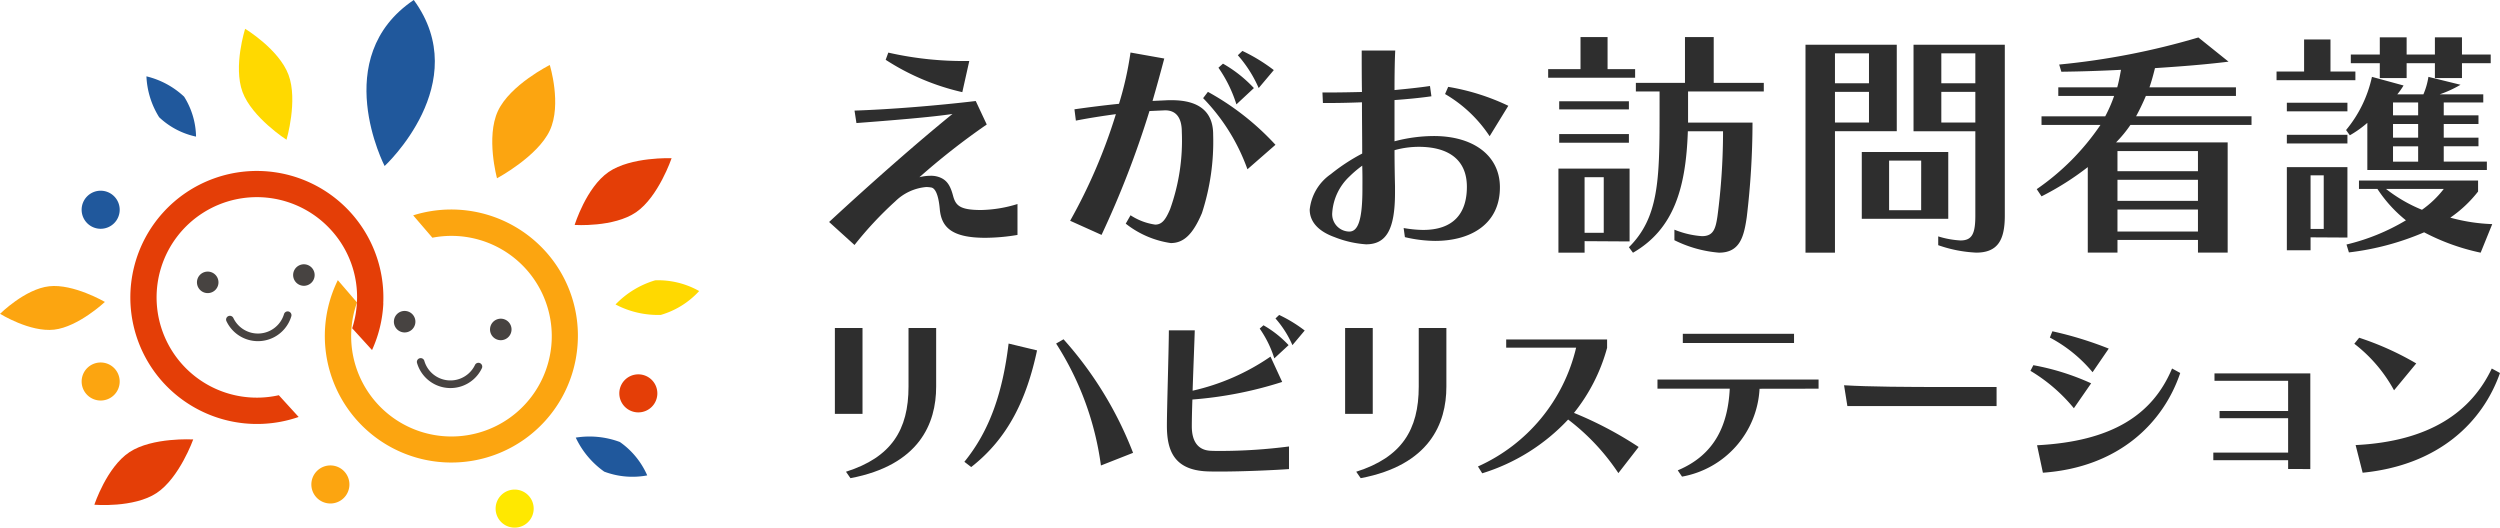
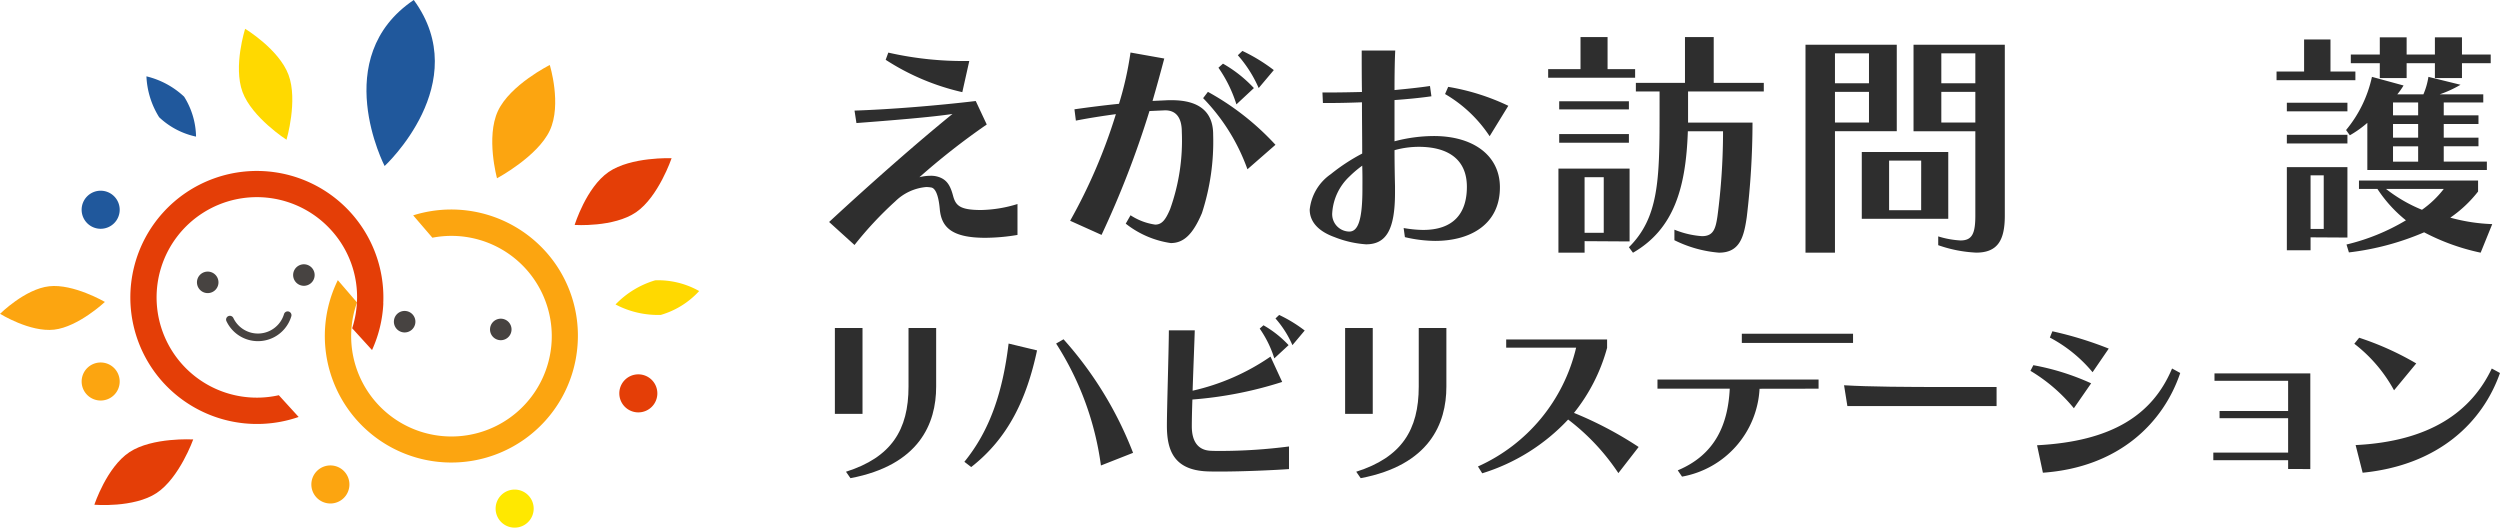
<svg xmlns="http://www.w3.org/2000/svg" width="199" height="42" viewBox="0 0 199 42">
  <g id="グループ_3000" data-name="グループ 3000" transform="translate(-329.35 -358.001)">
    <g id="グループ_418" data-name="グループ 418" transform="translate(395.348 360.949)">
      <g id="グループ_416" data-name="グループ 416">
        <path id="パス_2872" data-name="パス 2872" d="M400.239,376.67c-2.67,0-3.49-.84-3.623-2.269-.114-1.3-.419-1.7-.687-1.736a2.561,2.561,0,0,0-.381-.037,4,4,0,0,0-2.46,1.124,28.744,28.744,0,0,0-3.261,3.49l-2.022-1.831c3.566-3.3,7.227-6.5,9.821-8.6-1.582.248-4.882.516-7.646.725l-.152-.992c2.879-.095,6.6-.4,9.649-.762l.876,1.869a56.266,56.266,0,0,0-5.358,4.195,3.707,3.707,0,0,1,.9-.114,1.916,1.916,0,0,1,.687.114c.552.209.857.591,1.087,1.468.209.783.534,1.144,2.231,1.144a10.38,10.38,0,0,0,2.9-.477v2.46A15.786,15.786,0,0,1,400.239,376.67Zm-1.831-11.594a18.893,18.893,0,0,1-6.1-2.575l.209-.573a27.011,27.011,0,0,0,6.446.667Z" transform="translate(-387.806 -360.689)" fill="#2e2e2e" />
        <path id="パス_2873" data-name="パス 2873" d="M416.288,374.714c-.706,1.658-1.431,2.383-2.479,2.383a7.532,7.532,0,0,1-3.585-1.545l.382-.668a4.8,4.8,0,0,0,1.963.744c.553,0,.839-.419,1.183-1.22a16.174,16.174,0,0,0,.935-6.16c0-1.182-.5-1.716-1.316-1.716h-.038l-1.221.056a75.344,75.344,0,0,1-3.814,9.859l-2.5-1.125a43.269,43.269,0,0,0,3.642-8.487c-.992.134-2.118.306-3.185.515l-.114-.9c1.2-.172,2.422-.324,3.546-.438a26.423,26.423,0,0,0,.916-4.082l2.688.478c-.324,1.22-.629,2.326-.934,3.375.419-.019.839-.037,1.258-.058h.267c2.155,0,3.3.9,3.3,2.728A18.382,18.382,0,0,1,416.288,374.714Zm3.623-3.491a15.666,15.666,0,0,0-3.528-5.662l.382-.5a21.075,21.075,0,0,1,5.377,4.214Zm-.878-5.166a10.625,10.625,0,0,0-1.43-2.918l.361-.323a10.332,10.332,0,0,1,2.461,1.944Zm1.773-1.3a9.922,9.922,0,0,0-1.659-2.611l.363-.344a13.776,13.776,0,0,1,2.5,1.526Z" transform="translate(-386.613 -360.697)" fill="#2e2e2e" />
        <path id="パス_2874" data-name="パス 2874" d="M433.659,376.928a10.748,10.748,0,0,1-2.4-.3l-.1-.725a9.619,9.619,0,0,0,1.544.152c2.422,0,3.49-1.316,3.49-3.432,0-2.25-1.582-3.184-3.832-3.184a7.167,7.167,0,0,0-1.927.267c0,1.049.019,2.041.038,2.86v.516c0,2.955-.7,4.118-2.307,4.118a8.317,8.317,0,0,1-2.5-.571c-1.392-.5-1.983-1.3-1.983-2.193a3.928,3.928,0,0,1,1.678-2.821,15.164,15.164,0,0,1,2.5-1.64c0-1.373-.019-2.785-.019-4.081-.934.038-1.812.057-2.593.057h-.515l-.038-.839h.744c.725,0,1.545-.018,2.4-.038-.019-1.315-.019-2.478-.019-3.3h2.67c-.038.706-.058,1.831-.058,3.147.972-.095,1.927-.19,2.823-.323l.114.819c-.934.133-1.945.229-2.937.3V369a12.335,12.335,0,0,1,3.127-.42c3.166,0,5.263,1.564,5.263,4.081C438.827,375.573,436.52,376.928,433.659,376.928Zm-5.8-5.987a8.817,8.817,0,0,0-1.011.857,4.352,4.352,0,0,0-1.372,2.88,1.382,1.382,0,0,0,1.353,1.507c.667,0,1.049-.821,1.049-3.4v-.151C427.882,372.1,427.882,371.53,427.863,370.94Zm10.145-2.346a10.675,10.675,0,0,0-3.548-3.357l.248-.572a17.855,17.855,0,0,1,4.787,1.507Z" transform="translate(-385.427 -360.7)" fill="#2e2e2e" />
        <path id="パス_2875" data-name="パス 2875" d="M441.483,364.008v-.686h2.575v-2.556h2.154v2.556h2.193v.686Zm2.9,13.006v.915H442.3v-6.693h5.664v5.8Zm-2.022-10.488v-.648h5.549v.648Zm0,2.651v-.688h5.549v.688Zm3.546,2.746h-1.525v4.424h1.525Zm6.712-6.826v2.478h5.13a63.831,63.831,0,0,1-.457,7.514c-.229,1.62-.573,2.841-2.213,2.841a9.751,9.751,0,0,1-3.547-.992V376.1a7.086,7.086,0,0,0,2.192.516c.9,0,1.088-.554,1.24-1.622a51.546,51.546,0,0,0,.438-6.425v-.3h-2.8c-.152,4.461-1.088,7.779-4.368,9.667l-.324-.438c2.346-2.327,2.441-5.282,2.441-10.564V365.1h-1.887v-.687h3.909v-3.643h2.288v3.643h3.986v.687Z" transform="translate(-384.247 -360.766)" fill="#2e2e2e" />
        <path id="パス_2876" data-name="パス 2876" d="M463.039,368.223v9.667h-2.345V361.339h7.265v6.884Zm2.708-6.2h-2.708v2.383h2.708Zm0,3.07h-2.708v2.441h2.708Zm-.573,10.106v-5.32h6.884v5.32Zm4.729-4.633h-2.555v3.947H469.9Zm4.367,7.322a10.521,10.521,0,0,1-3.012-.592v-.7a7.221,7.221,0,0,0,1.773.324c.934,0,1.182-.553,1.182-1.983v-6.711h-4.92v-6.884h7.266v13.6C476.559,376.88,476.006,377.89,474.27,377.89Zm-.057-15.865h-2.708v2.383h2.708Zm0,3.07h-2.708v2.441h2.708Z" transform="translate(-382.974 -360.728)" fill="#2e2e2e" />
-         <path id="パス_2877" data-name="パス 2877" d="M485.411,367.763a9.789,9.789,0,0,1-1.145,1.39h8.887v8.772h-2.364v-1.01h-6.407v1.01h-2.364v-6.807a22.429,22.429,0,0,1-3.681,2.327l-.382-.573a19.4,19.4,0,0,0,5.072-5.11h-4.691v-.688h5.072a11.33,11.33,0,0,0,.706-1.62h-4.443v-.687h4.691c.133-.458.21-.916.3-1.393-1.525.077-3.147.133-4.748.152l-.172-.572a58.663,58.663,0,0,0,11.08-2.156l2.4,1.927c-1.983.247-4.1.4-5.855.514-.133.534-.267,1.03-.438,1.527h6.884v.687h-7.17c-.229.534-.515,1.144-.782,1.62h9.191v.688Zm5.377,2.078h-6.407v1.6h6.407Zm0,2.287h-6.407v1.679h6.407Zm0,2.365h-6.407v1.755h6.407Z" transform="translate(-381.829 -360.764)" fill="#2e2e2e" />
        <path id="パス_2878" data-name="パス 2878" d="M495.858,364.2v-.687h2.193v-2.555h2.1v2.555h1.983v.687Zm.82,2.479v-.686H501.5v.686Zm0,2.556v-.688H501.5v.688Zm1.888,7.474v1.03h-1.888V371.12H501.5v5.606Zm1.048-4.938h-1.048v4.271h1.048Zm3.471-.42v-3.755a8.532,8.532,0,0,1-1.393.991l-.3-.419a9.893,9.893,0,0,0,2.06-4.233l2.516.687a5.805,5.805,0,0,1-.5.706h2.079a5.661,5.661,0,0,0,.4-1.393l2.555.629a8.991,8.991,0,0,1-1.659.763h3.471v.647h-3.147V367h2.765v.686h-2.765v1.088h2.765v.687h-2.765v1.22H512.6v.667Zm9.02,6.579a17.358,17.358,0,0,1-4.5-1.621,21.458,21.458,0,0,1-5.987,1.6l-.191-.629a16.692,16.692,0,0,0,4.73-1.926,10.751,10.751,0,0,1-2.27-2.5h-1.468v-.668H511.9v.876a9.917,9.917,0,0,1-2.211,2.08,14.3,14.3,0,0,0,3.338.514Zm-1.487-15.084v1.183h-2.155v-1.183h-2.25v1.183h-2.136v-1.183H501.77v-.686h2.307v-1.373h2.136v1.373h2.25v-1.373h2.155v1.373h2.288v.686Zm-6.045,10.011a11.9,11.9,0,0,0,2.861,1.659,8,8,0,0,0,1.735-1.659Zm2.556-6.884h-2V367h2Zm0,1.716h-2v1.088h2Zm0,1.774h-2v1.22h2Z" transform="translate(-380.643 -360.765)" fill="#2e2e2e" />
      </g>
      <g id="グループ_417" data-name="グループ 417" transform="translate(0.458 22.121)">
        <path id="パス_2879" data-name="パス 2879" d="M388.236,389.213v-6.838h2.2v6.838Zm1.241,5.117-.357-.513c3.614-1.146,4.978-3.333,4.978-6.775v-4.667h2.2v4.667C396.3,389.987,394.95,393.291,389.477,394.33Z" transform="translate(-388.236 -381.336)" fill="#2e2e2e" />
        <path id="パス_2880" data-name="パス 2880" d="M398.447,393.389l-.544-.418c2.047-2.512,3.055-5.567,3.52-9.412l2.265.544C402.866,387.947,401.408,391.079,398.447,393.389Zm10.326-.124a23.788,23.788,0,0,0-3.567-9.706l.59-.341a29.414,29.414,0,0,1,5.535,9.04Z" transform="translate(-387.595 -381.281)" fill="#2e2e2e" />
        <path id="パス_2881" data-name="パス 2881" d="M417.272,393.867c-.4,0-.76,0-1.086-.015-2.652-.124-3.164-1.737-3.164-3.645,0-1.287.156-6.25.156-7.582h2.062c-.016.682-.109,2.885-.171,4.807a17.825,17.825,0,0,0,6.2-2.714l.93,2.016a31.13,31.13,0,0,1-7.147,1.4c-.032.9-.047,1.674-.047,2.139,0,1.07.4,1.877,1.473,1.939.264.015.543.015.838.015a42.832,42.832,0,0,0,5.426-.356v1.8C421.52,393.758,419.086,393.867,417.272,393.867Zm4.3-9.009a8.633,8.633,0,0,0-1.163-2.371l.3-.263a8.416,8.416,0,0,1,2,1.581Zm1.442-1.053a8.085,8.085,0,0,0-1.349-2.124l.294-.279a11.15,11.15,0,0,1,2.032,1.24Z" transform="translate(-386.593 -381.401)" fill="#2e2e2e" />
        <path id="パス_2882" data-name="パス 2882" d="M426.326,389.213v-6.838h2.2v6.838Zm1.241,5.117-.357-.513c3.613-1.146,4.977-3.333,4.977-6.775v-4.667h2.2v4.667C434.389,389.987,433.039,393.291,427.567,394.33Z" transform="translate(-385.711 -381.336)" fill="#2e2e2e" />
        <path id="パス_2883" data-name="パス 2883" d="M447.42,393.87a17.519,17.519,0,0,0-4-4.264,15.674,15.674,0,0,1-6.838,4.279l-.34-.543a13.845,13.845,0,0,0,7.815-9.459h-5.567v-.65h8.032v.666a14.241,14.241,0,0,1-2.636,5.179,29.591,29.591,0,0,1,5.147,2.713Z" transform="translate(-385.053 -381.28)" fill="#2e2e2e" />
-         <path id="パス_2884" data-name="パス 2884" d="M457.77,387.184a7.505,7.505,0,0,1-6.172,6.993l-.34-.5c3.007-1.256,4-3.69,4.139-6.5h-5.753v-.729h12.823v.729Zm-6.109-3.644v-.729h8.853v.729Z" transform="translate(-384.165 -381.307)" fill="#2e2e2e" />
+         <path id="パス_2884" data-name="パス 2884" d="M457.77,387.184a7.505,7.505,0,0,1-6.172,6.993l-.34-.5c3.007-1.256,4-3.69,4.139-6.5h-5.753v-.729h12.823v.729m-6.109-3.644v-.729h8.853v.729Z" transform="translate(-384.165 -381.307)" fill="#2e2e2e" />
        <path id="パス_2885" data-name="パス 2885" d="M463.836,388.309l-.264-1.659c2,.124,5.133.14,8.063.14h4.078v1.519Z" transform="translate(-383.241 -381.053)" fill="#2e2e2e" />
        <path id="パス_2886" data-name="パス 2886" d="M480.943,388.747a13.246,13.246,0,0,0-3.457-2.977l.232-.45a19.489,19.489,0,0,1,4.6,1.443Zm-2.465,5.132-.465-2.186c6-.309,9.211-2.449,10.746-6.11l.65.357C488.091,389.863,484.572,393.445,478.478,393.879Zm3.954-8a11.226,11.226,0,0,0-3.4-2.758l.2-.5A29.006,29.006,0,0,1,483.719,384Z" transform="translate(-382.319 -381.32)" fill="#2e2e2e" />
        <path id="パス_2887" data-name="パス 2887" d="M497.092,393.376v-.7h-5.954v-.606h5.954V389.33h-5.458v-.574h5.458v-2.4h-5.861v-.59h7.628v7.613Z" transform="translate(-381.414 -381.112)" fill="#2e2e2e" />
        <path id="パス_2888" data-name="パス 2888" d="M504.826,387.288a11.738,11.738,0,0,0-3.163-3.706l.387-.48a23.331,23.331,0,0,1,4.543,2.046Zm-2.5,6.559-.559-2.2c5.892-.293,9.195-2.636,10.839-6.094l.651.357C511.9,389.786,508.422,393.242,502.329,393.847Z" transform="translate(-380.716 -381.288)" fill="#2e2e2e" />
      </g>
    </g>
    <g id="グループ_423" data-name="グループ 423" transform="translate(329.35 358.001)">
      <path id="パス_2889" data-name="パス 2889" d="M373.712,384.354a10.071,10.071,0,1,1-19.079-5.2l1.527,1.775a7.984,7.984,0,1,0,6-5.153l-1.529-1.78a10.108,10.108,0,0,1,10.681,3.035,10.007,10.007,0,0,1,2.4,7.325Z" transform="translate(-327.742 -356.854)" fill="#fca510" />
      <g id="グループ_420" data-name="グループ 420" transform="translate(31.353 24.752)">
        <g id="グループ_419" data-name="グループ 419">
          <path id="パス_2890" data-name="パス 2890" d="M359.68,381.14a.856.856,0,1,1-.922.781A.852.852,0,0,1,359.68,381.14Z" transform="translate(-358.754 -381.138)" fill="#474341" />
          <path id="パス_2891" data-name="パス 2891" d="M365.934,382.5a.856.856,0,1,1,.784.924A.855.855,0,0,1,365.934,382.5Z" transform="translate(-358.278 -381.099)" fill="#474341" />
-           <path id="パス_2892" data-name="パス 2892" d="M360.687,384.672a.3.3,0,0,1,.377.206,2.165,2.165,0,0,0,4.031.326.3.3,0,0,1,.549.261,2.771,2.771,0,0,1-5.161-.42A.3.3,0,0,1,360.687,384.672Z" transform="translate(-358.64 -380.904)" fill="#474341" />
        </g>
      </g>
      <g id="グループ_422" data-name="グループ 422" transform="translate(15.678 21.038)">
        <g id="グループ_421" data-name="グループ 421">
          <path id="パス_2893" data-name="パス 2893" d="M344.844,378.214a.856.856,0,1,1-.788.916A.852.852,0,0,1,344.844,378.214Z" transform="translate(-344.053 -377.63)" fill="#474341" />
          <path id="パス_2894" data-name="パス 2894" d="M351.235,378.584a.856.856,0,1,1,.919.791A.856.856,0,0,1,351.235,378.584Z" transform="translate(-343.577 -377.666)" fill="#474341" />
          <path id="パス_2895" data-name="パス 2895" d="M346.4,381.562a.306.306,0,0,1,.405.143,2.166,2.166,0,0,0,4.033-.306.3.3,0,1,1,.582.173,2.772,2.772,0,0,1-5.163.39A.3.3,0,0,1,346.4,381.562Z" transform="translate(-343.909 -377.433)" fill="#474341" />
        </g>
      </g>
      <path id="パス_2896" data-name="パス 2896" d="M359.218,381.228a10.1,10.1,0,0,1-.9,3.722l-1.58-1.735a8,8,0,0,0,.38-2.1,7.9,7.9,0,0,0-2.066-5.725,7.98,7.98,0,1,0-4.154,13.155l1.578,1.731a10.105,10.105,0,0,1-10.765-2.723,10.071,10.071,0,1,1,17.5-6.324Z" transform="translate(-328.704 -357.086)" fill="#e43e07" />
      <path id="パス_2897" data-name="パス 2897" d="M360.472,358c4.835,6.614-2.32,13.216-2.32,13.216S353.677,362.575,360.472,358Z" transform="translate(-327.536 -358.001)" fill="#20589c" />
      <path id="パス_2898" data-name="パス 2898" d="M340.281,363.7a6.657,6.657,0,0,0,1.012,3.254,6.136,6.136,0,0,0,2.937,1.544,6.161,6.161,0,0,0-.949-3.18A6.667,6.667,0,0,0,340.281,363.7Z" transform="translate(-328.625 -357.623)" fill="#20589c" />
      <path id="パス_2899" data-name="パス 2899" d="M350.974,368.983s-2.745-1.766-3.5-3.8.207-5.032.207-5.032,2.69,1.624,3.453,3.664S350.974,368.983,350.974,368.983Z" transform="translate(-328.168 -357.859)" fill="#ffd900" />
      <path id="パス_2900" data-name="パス 2900" d="M344.263,390.695s-1.1,3.072-2.918,4.269-4.95.93-4.95.93.979-2.988,2.795-4.188S344.263,390.695,344.263,390.695Z" transform="translate(-328.883 -355.716)" fill="#e43e07" />
      <path id="パス_2901" data-name="パス 2901" d="M337.7,380.554s-2.117,1.989-4.044,2.207-4.3-1.262-4.3-1.262,1.985-1.976,3.911-2.192S337.7,380.554,337.7,380.554Z" transform="translate(-329.35 -356.52)" fill="#fca510" />
      <path id="パス_2902" data-name="パス 2902" d="M375.3,380.788a7.224,7.224,0,0,1,3.157-1.922,6.64,6.64,0,0,1,3.5.854,6.668,6.668,0,0,1-3.051,1.9A7.256,7.256,0,0,1,375.3,380.788Z" transform="translate(-326.304 -356.553)" fill="#ffd900" />
      <path id="パス_2903" data-name="パス 2903" d="M366.476,371.87s3.227-1.723,4.2-3.8,0-5.216,0-5.216-3.159,1.58-4.128,3.662S366.476,371.87,366.476,371.87Z" transform="translate(-326.914 -357.68)" fill="#fca510" />
-       <path id="パス_2904" data-name="パス 2904" d="M372.331,390.564a6.92,6.92,0,0,0,2.266,2.708,6.375,6.375,0,0,0,3.422.3,6.335,6.335,0,0,0-2.176-2.658A6.912,6.912,0,0,0,372.331,390.564Z" transform="translate(-326.5 -355.73)" fill="#20589c" />
      <path id="パス_2905" data-name="パス 2905" d="M379.966,369.773s-3.237-.128-5.018,1.1-2.7,4.213-2.7,4.213,3.116.208,4.894-1.015S379.966,369.773,379.966,369.773Z" transform="translate(-326.506 -357.18)" fill="#e43e07" />
      <path id="パス_2906" data-name="パス 2906" d="M335.445,386.494a1.514,1.514,0,1,0,1.514-1.515A1.514,1.514,0,0,0,335.445,386.494Z" transform="translate(-328.946 -356.125)" fill="#fca510" />
      <path id="パス_2907" data-name="パス 2907" d="M375.582,387.378a1.514,1.514,0,1,0,1.513-1.516A1.513,1.513,0,0,0,375.582,387.378Z" transform="translate(-326.285 -356.064)" fill="#e43e07" />
      <path id="パス_2908" data-name="パス 2908" d="M366.348,395.951a1.515,1.515,0,1,0,1.514-1.514A1.516,1.516,0,0,0,366.348,395.951Z" transform="translate(-326.897 -355.467)" fill="#ffe800" />
      <path id="パス_2909" data-name="パス 2909" d="M352.593,394.15a1.515,1.515,0,1,0,1.515-1.515A1.517,1.517,0,0,0,352.593,394.15Z" transform="translate(-327.809 -355.587)" fill="#fca510" />
      <path id="パス_2910" data-name="パス 2910" d="M335.444,373.711a1.515,1.515,0,1,0,1.516-1.516A1.515,1.515,0,0,0,335.444,373.711Z" transform="translate(-328.946 -357.014)" fill="#20589c" />
    </g>
  </g>
</svg>